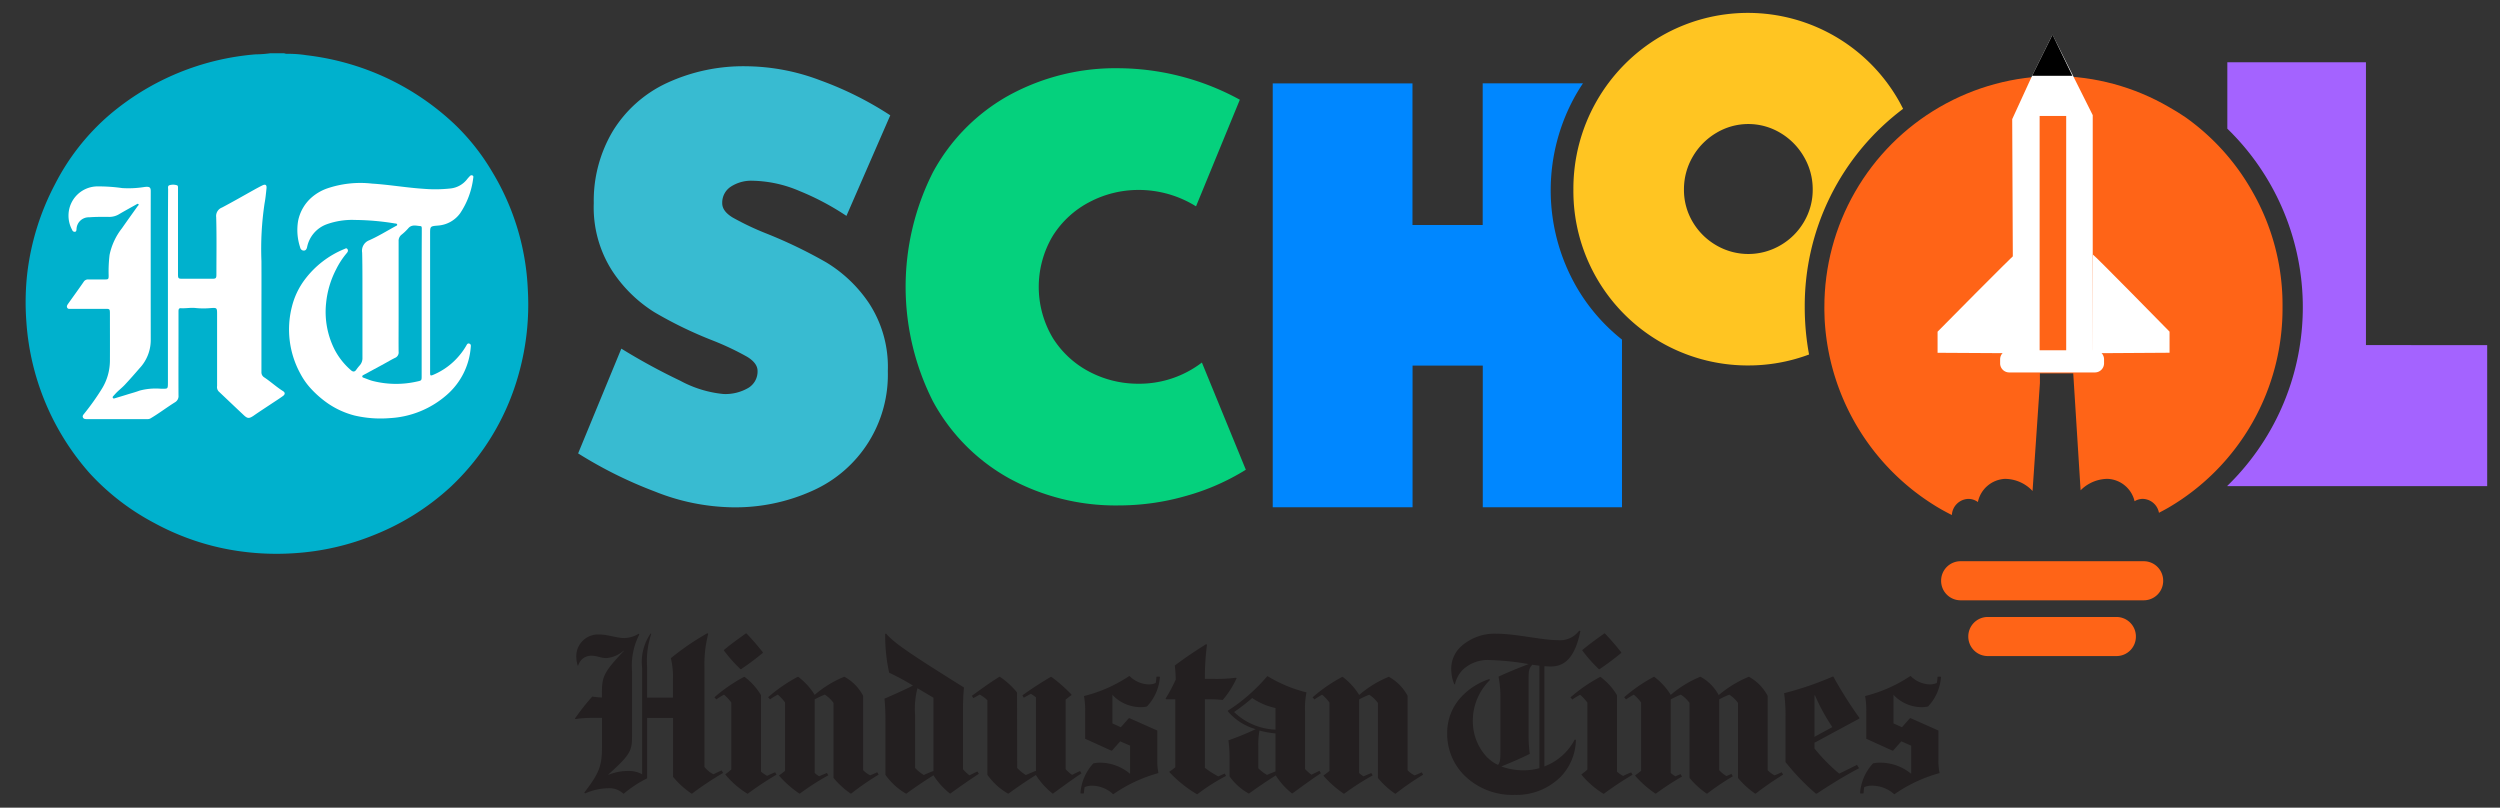
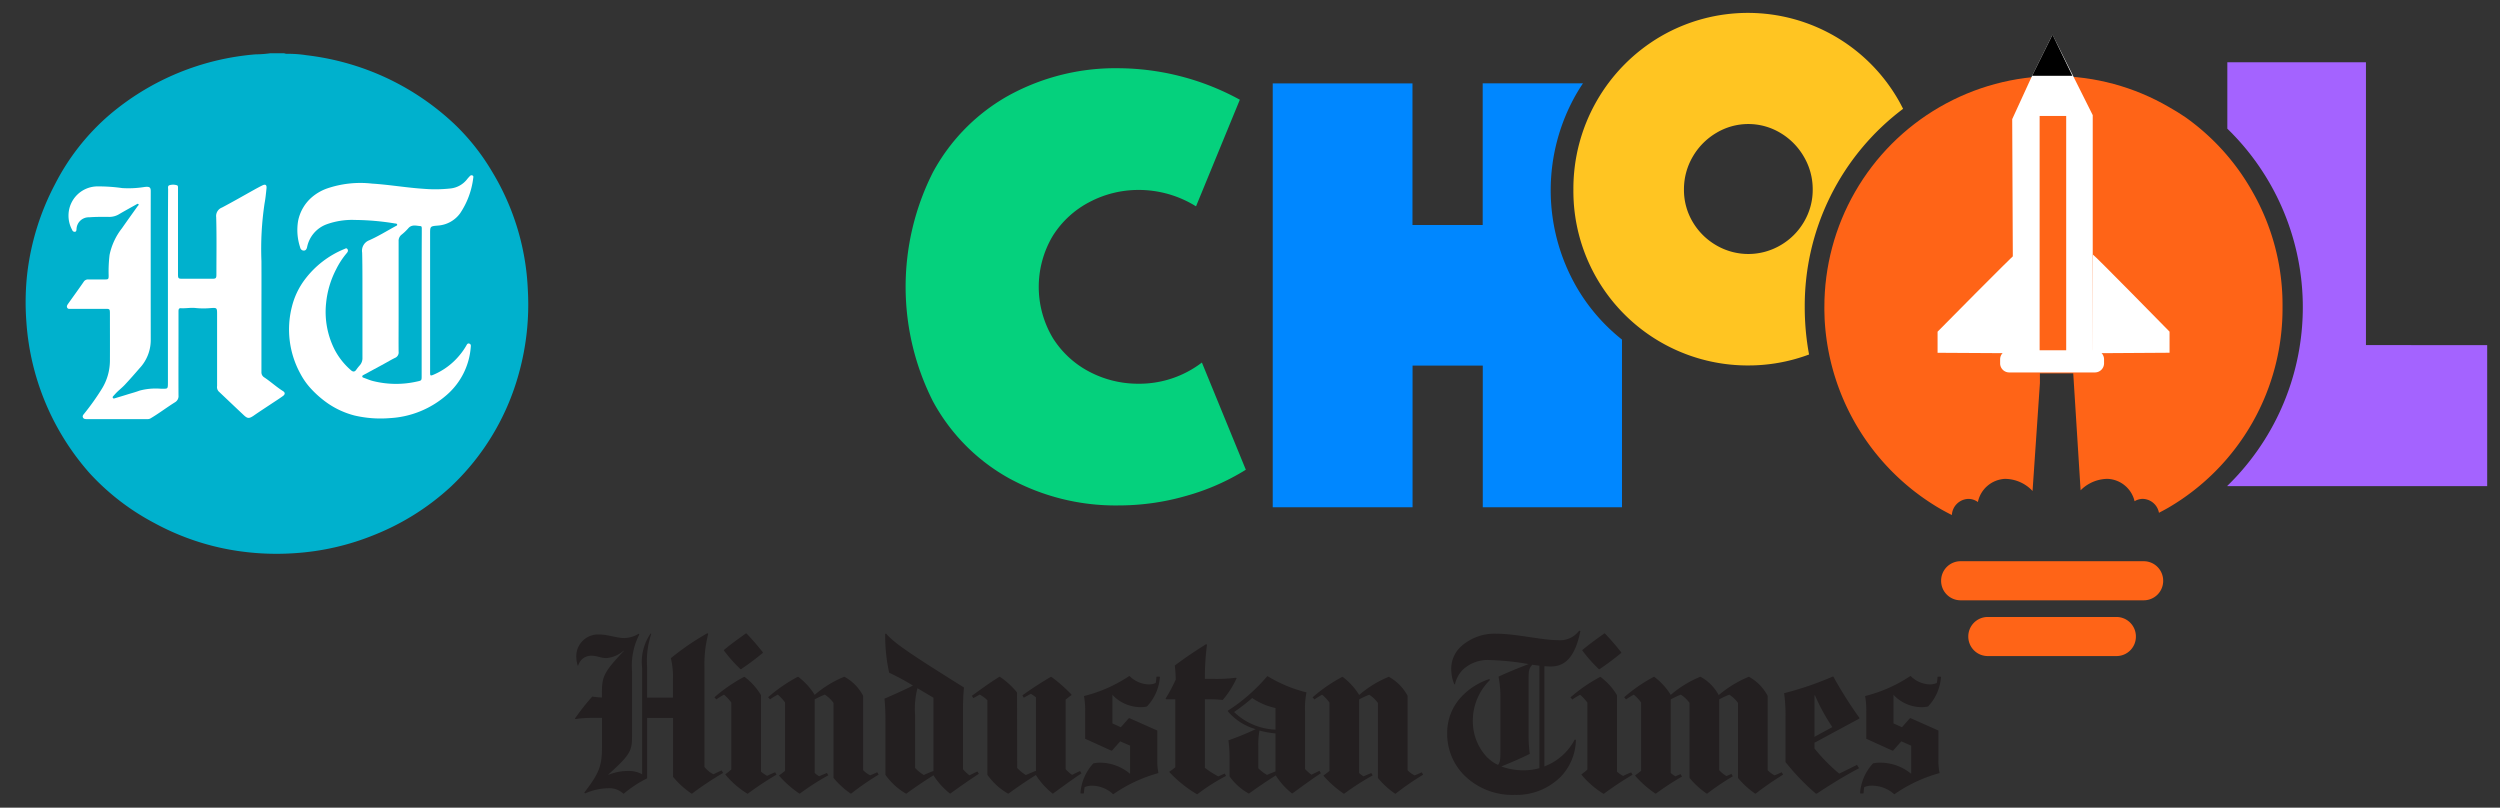
<svg xmlns="http://www.w3.org/2000/svg" width="195" height="63" viewBox="0 0 195 63">
  <rect x="0" y="0" width="195" height="63" fill="#333333" stroke="none" />
  <defs>
    <clipPath id="clip-path">
      <path id="Path_39683" data-name="Path 39683" d="M685.768,315.427a18.047,18.047,0,1,1-26.861,15.885q0-.128,0-.257a18.006,18.006,0,0,1,17.976-18.037A17.8,17.8,0,0,1,685.768,315.427Z" transform="translate(-658.906 -313.019)" fill="none" />
    </clipPath>
    <clipPath id="clip-Artboard_2">
      <rect width="195" height="63" />
    </clipPath>
  </defs>
  <g id="Artboard_2" data-name="Artboard – 2" clip-path="url(#clip-Artboard_2)">
    <g id="Group_27027" data-name="Group 27027" transform="translate(-191.645 -295.813)">
      <g id="Group_21488" data-name="Group 21488" transform="translate(193.645 296.813)">
-         <path id="Path_1" data-name="Path 1" d="M348.609,322.339a21.6,21.6,0,0,0,2.646,1.254,36.918,36.918,0,0,1,4.655,2.246,10.661,10.661,0,0,1,3.351,3.211,9.068,9.068,0,0,1,1.449,5.269,9.894,9.894,0,0,1-5.808,9.3,14.592,14.592,0,0,1-6.366,1.323,16.906,16.906,0,0,1-5.991-1.229,33.516,33.516,0,0,1-5.991-2.976l3.37-8.172a47.949,47.949,0,0,0,4.587,2.5,8.85,8.85,0,0,0,3.37,1.039,3.537,3.537,0,0,0,1.944-.473,1.491,1.491,0,0,0,.725-1.323q0-.612-.815-1.108a21.756,21.756,0,0,0-2.643-1.254,31.732,31.732,0,0,1-4.587-2.22,10.72,10.72,0,0,1-3.3-3.238,9.156,9.156,0,0,1-1.431-5.267,10.611,10.611,0,0,1,1.472-5.6,9.773,9.773,0,0,1,4.192-3.757,14.172,14.172,0,0,1,6.272-1.323,16.574,16.574,0,0,1,5.757,1.108,26.406,26.406,0,0,1,5.434,2.718l-3.419,7.845a20.293,20.293,0,0,0-3.651-1.937,9.678,9.678,0,0,0-3.65-.805,2.909,2.909,0,0,0-1.731.472,1.486,1.486,0,0,0-.656,1.28C347.792,321.639,348.065,322.008,348.609,322.339Z" transform="translate(-293.46 -306.372)" fill="#38bbd1" />
        <path id="Path_2" data-name="Path 2" d="M447.789,342.317a17.882,17.882,0,0,1-4.7,2.053,18.938,18.938,0,0,1-5.174.731,17.311,17.311,0,0,1-8.612-2.126,15.063,15.063,0,0,1-5.923-6,19.795,19.795,0,0,1,0-17.855,15.033,15.033,0,0,1,5.923-6A17.307,17.307,0,0,1,437.913,311a19.936,19.936,0,0,1,9.408,2.456l-3.417,8.317a8.448,8.448,0,0,0-4.447-1.28,8.193,8.193,0,0,0-3.863.945,7.418,7.418,0,0,0-2.881,2.667,7.784,7.784,0,0,0,.021,7.936,7.4,7.4,0,0,0,2.876,2.645,8.141,8.141,0,0,0,3.791.923,8.039,8.039,0,0,0,4.961-1.653Z" transform="translate(-352.614 -306.678)" fill="#05d17d" />
        <g id="Group_2" data-name="Group 2" transform="translate(0 3.154)">
          <g id="qu6ZpE.tif">
            <ellipse id="Ellipse_583" data-name="Ellipse 583" cx="18.709" cy="18.88" rx="18.709" ry="18.88" transform="translate(0.874 0.742)" fill="#fff" />
            <g id="Group_1" data-name="Group 1">
              <path id="Path_3" data-name="Path 3" d="M212.73,307.179h1.076a.662.662,0,0,0,.285.043,9.381,9.381,0,0,1,1.472.112,20.414,20.414,0,0,1,5.391,1.4,20.2,20.2,0,0,1,6.158,3.99,17.264,17.264,0,0,1,2.914,3.684,19.332,19.332,0,0,1,2.791,9.254,20.026,20.026,0,0,1-.7,6.489,19.028,19.028,0,0,1-5.3,8.829,19.326,19.326,0,0,1-5.9,3.735,19.772,19.772,0,0,1-6.35,1.462,20.58,20.58,0,0,1-5.11-.3,19.639,19.639,0,0,1-5.791-2.066,18.6,18.6,0,0,1-5.038-3.886,19.822,19.822,0,0,1-4.926-11.8,20.294,20.294,0,0,1,.068-3.77,19.9,19.9,0,0,1,2.174-6.978,17.817,17.817,0,0,1,4.238-5.392,20.11,20.11,0,0,1,11.392-4.72A8.777,8.777,0,0,0,212.73,307.179ZM204.743,325.4v7.4c0,.619,0,.536-.528.548a4.853,4.853,0,0,0-1.686.146c-.323.121-.656.207-.982.309s-.634.193-.945.288c-.055.017-.123.035-.157-.035s.008-.1.043-.142.09-.1.136-.15c.234-.266.523-.473.762-.731.391-.417.766-.846,1.14-1.279a3.215,3.215,0,0,0,.877-2.164q-.006-5.829,0-11.654c0-.274-.077-.348-.349-.339a1.988,1.988,0,0,0-.221.026,7.871,7.871,0,0,1-1.651.073,13.1,13.1,0,0,0-1.875-.132,2.273,2.273,0,0,0-2.318,2.23,2.305,2.305,0,0,0,.288,1.171.2.2,0,0,0,.2.141c.123-.008.123-.1.136-.2a.957.957,0,0,1,.981-.932h.01c.523-.038,1.047-.038,1.57-.03a1.48,1.48,0,0,0,.8-.236c.434-.253.872-.494,1.311-.739.051-.03.115-.078.162-.013s-.025.092-.055.134c-.413.579-.83,1.16-1.238,1.744a4.99,4.99,0,0,0-.962,2.07,10.6,10.6,0,0,0-.072,1.6c0,.3-.017.318-.319.318h-1.255a.4.4,0,0,0-.379.192c-.391.567-.8,1.13-1.2,1.692-.063.092-.14.193-.085.309.06.133.187.1.3.1h2.717c.293,0,.315.026.319.326,0,1.259.008,2.521,0,3.778a4.2,4.2,0,0,1-.621,2.121,18.915,18.915,0,0,1-1.382,1.947c-.068.086-.158.172-.1.3s.191.129.311.129h4.69a.493.493,0,0,0,.26-.051c.664-.391,1.276-.863,1.932-1.271a.551.551,0,0,0,.26-.533c-.008-1.7,0-3.409,0-5.118V327.31c0-.116.013-.253.166-.245.4.026.792-.061,1.187-.013a5.877,5.877,0,0,0,1.1.008c.557-.038.557-.047.557.506v5.569a.5.5,0,0,0,.119.417c.656.619,1.306,1.241,1.962,1.855.3.283.426.274.779.035.43-.3.868-.584,1.306-.875.323-.215.656-.425.97-.652.181-.129.181-.274.008-.382-.514-.322-.962-.739-1.468-1.074a.458.458,0,0,1-.217-.412v-4.028c0-1.545.008-3.092,0-4.637a23.863,23.863,0,0,1,.247-4.508c.072-.386.11-.777.149-1.168.025-.266-.091-.334-.324-.219-.187.091-.374.193-.557.292-.864.481-1.721.975-2.591,1.434a.707.707,0,0,0-.453.751c.043,1.494.017,2.989.017,4.478,0,.283-.043.326-.328.326h-2.289c-.362,0-.379-.017-.379-.382v-6.759c0-.061-.017-.134-.081-.15a.972.972,0,0,0-.6,0c-.141.056-.085.228-.09.348C204.739,320.365,204.743,322.882,204.743,325.4Zm15.173,1.331v4.2a.841.841,0,0,1-.2.579,3.739,3.739,0,0,0-.281.352c-.123.183-.26.177-.413.043a5.48,5.48,0,0,1-1.268-1.593,6.515,6.515,0,0,1-.672-3.656,7.228,7.228,0,0,1,.782-2.624,6.184,6.184,0,0,1,.825-1.262c.077-.091.136-.193.06-.309s-.162-.047-.243-.013a7.32,7.32,0,0,0-3.1,2.4,5.883,5.883,0,0,0-1,2.129,7.174,7.174,0,0,0,.676,5.21,5.461,5.461,0,0,0,.787,1.12,7.913,7.913,0,0,0,1.366,1.194,6.59,6.59,0,0,0,2.055.932,8.877,8.877,0,0,0,2.736.207,7.337,7.337,0,0,0,4.467-1.812,5.482,5.482,0,0,0,1.872-3.74c.013-.107.017-.219-.115-.262s-.181.06-.233.154a5.114,5.114,0,0,1-.543.773,5.328,5.328,0,0,1-2.017,1.5c-.243.1-.264.086-.264-.183V321.272c0-.6,0-.6.613-.653a2.337,2.337,0,0,0,1.732-.961,6.3,6.3,0,0,0,1.022-2.769c.013-.068.017-.142-.06-.176a.159.159,0,0,0-.187.03,3.033,3.033,0,0,0-.226.25,1.89,1.89,0,0,1-1.293.731,10.879,10.879,0,0,1-2.083.03c-1.348-.086-2.685-.322-4.038-.407a8.046,8.046,0,0,0-3.553.391,3.766,3.766,0,0,0-1.123.648,3.289,3.289,0,0,0-1.1,1.872,4.3,4.3,0,0,0,.157,2.053.311.311,0,0,0,.181.24c.187.061.311-.021.362-.245a2.4,2.4,0,0,1,1.528-1.786,5.845,5.845,0,0,1,2.2-.339,20.045,20.045,0,0,1,3.123.274c.063.008.153,0,.175.081s-.072.1-.128.134c-.685.374-1.349.786-2.059,1.1a.875.875,0,0,0-.543.966C219.926,324.059,219.91,325.4,219.917,326.734Z" transform="translate(-193.645 -307.179)" fill="#00b1cd" />
              <path id="Path_4" data-name="Path 4" d="M285.356,357.386v5.681c0,.352,0,.361-.345.434a7.374,7.374,0,0,1-3.463-.038c-.238-.06-.464-.163-.7-.245-.055-.021-.123-.035-.123-.111s.063-.091.115-.124c.543-.292,1.08-.584,1.617-.876.276-.15.543-.313.83-.45a.458.458,0,0,0,.272-.485c-.008-.85,0-1.7,0-2.559V352.57a.61.61,0,0,1,.221-.511,4.1,4.1,0,0,0,.523-.494c.276-.334.626-.21.957-.183.1,0,.1.091.106.172v.408C285.356,353.766,285.356,355.578,285.356,357.386Z" transform="translate(-254.467 -337.9)" fill="#00b1cd" />
            </g>
          </g>
        </g>
        <g id="Group_7" data-name="Group 7" transform="translate(140.3 1.703)">
          <path id="Path_21" data-name="Path 21" d="M704.9,440.424h-14.3a1.517,1.517,0,0,1-1.51-1.524h0a1.517,1.517,0,0,1,1.51-1.525H704.9a1.518,1.518,0,0,1,1.511,1.525h0a1.515,1.515,0,0,1-1.505,1.524Z" transform="translate(-679.983 -396.303)" fill="#ff6417" />
          <path id="Path_22" data-name="Path 22" d="M707.7,454.717H697.648a1.518,1.518,0,0,1-1.511-1.525h0a1.518,1.518,0,0,1,1.511-1.524H707.7a1.518,1.518,0,0,1,1.51,1.524h0a1.512,1.512,0,0,1-1.5,1.525Z" transform="translate(-684.91 -406.247)" fill="#ff6417" />
          <g id="Group_5" data-name="Group 5" transform="translate(0 3.229)">
            <g id="Group_21487" data-name="Group 21487">
              <g id="Group_21486" data-name="Group 21486" clip-path="url(#clip-path)">
                <g id="Group_4" data-name="Group 4" transform="translate(-0.004 -0.068)">
                  <path id="Path_23" data-name="Path 23" d="M692.256,321.828a17.787,17.787,0,0,0-24.413-6.622,18.208,18.208,0,0,0-.061,31.321c.349.207.7.395,1.06.576a1.325,1.325,0,0,1,1.289-1.258,1.235,1.235,0,0,1,.74.245,2.27,2.27,0,0,1,2.115-1.808,2.968,2.968,0,0,1,2.149.945l.574-8.408v-.765h2.6l.574,9.12a2.993,2.993,0,0,1,2.11-.893,2.262,2.262,0,0,1,2.1,1.744,1.259,1.259,0,0,1,.634-.183,1.321,1.321,0,0,1,1.268,1.086c.251-.133.5-.262.749-.407a17.985,17.985,0,0,0,8.889-15.629A17.77,17.77,0,0,0,692.256,321.828Z" transform="translate(-658.892 -312.794)" fill="#ff6417" />
                </g>
              </g>
            </g>
          </g>
          <g id="Group_6" data-name="Group 6" transform="translate(8.83)">
            <path id="Path_25" data-name="Path 25" d="M709.051,305.621l-.09.193L707.5,309l.081,18.219h6.2V308.687l-3.14-6.278Z" transform="translate(-701.678 -302.409)" fill="#fff" />
            <rect id="Rectangle_1" data-name="Rectangle 1" width="2.072" height="18.516" transform="translate(7.961 6.342)" fill="#ff6417" />
            <path id="Path_26" data-name="Path 26" d="M694.179,358.893l.064,7.66-6.054-.035v-1.645S694.094,358.893,694.179,358.893Z" transform="translate(-688.188 -341.704)" fill="#fff" />
            <path id="Path_27" data-name="Path 27" d="M712.64,305.621h3.143l-1.549-3.212Z" transform="translate(-705.267 -302.409)" />
-             <path id="Path_28" data-name="Path 28" d="M728.225,358.782l-.063,7.694,6.041-.038v-1.645S728.31,358.782,728.225,358.782Z" transform="translate(-716.108 -341.627)" fill="#fff" />
+             <path id="Path_28" data-name="Path 28" d="M728.225,358.782l-.063,7.694,6.041-.038v-1.645S728.31,358.782,728.225,358.782" transform="translate(-716.108 -341.627)" fill="#fff" />
            <path id="Path_29" data-name="Path 29" d="M711.771,385.034h-6.693a.708.708,0,0,1-.706-.709v-.308a.708.708,0,0,1,.7-.713h6.7a.707.707,0,0,1,.706.709v.309A.711.711,0,0,1,711.771,385.034Z" transform="translate(-699.492 -358.687)" fill="#fff" />
          </g>
        </g>
        <g id="Group_8" data-name="Group 8" transform="translate(97.274 5.499)">
          <path id="Path_31" data-name="Path 31" d="M539.871,330.684a15.131,15.131,0,0,1,0-14.917c.175-.305.358-.6.553-.885H532.6v11.052h-5.477V314.887h-10.9v33.063H527.13V336.9h5.476v11.052h10.859V334.871A14.5,14.5,0,0,1,539.871,330.684Z" transform="translate(-516.224 -314.882)" fill="#0087ff" />
        </g>
        <path id="Path_32" data-name="Path 32" d="M773.953,331.549V309.491H763.141v5.178a19.423,19.423,0,0,1,.568,27.285q-.278.293-.568.574v.026h20.268v-11Z" transform="translate(-591.409 -305.633)" fill="#a463ff" />
        <path id="Path_33" data-name="Path 33" d="M612.045,319.78a19.214,19.214,0,0,1,7.672-15.479c-.107-.206-.208-.407-.323-.61a13.536,13.536,0,0,0-18.577-5.043A13.752,13.752,0,0,0,594,310.591a13.6,13.6,0,0,0,13.479,13.727h.124a13.508,13.508,0,0,0,4.778-.854A20.267,20.267,0,0,1,612.045,319.78Zm-1.889-4.839a4.957,4.957,0,0,1-5.021,0,5.073,5.073,0,0,1-1.839-1.833,4.878,4.878,0,0,1-.672-2.516,5.027,5.027,0,0,1,.672-2.533,5.145,5.145,0,0,1,1.839-1.872,4.853,4.853,0,0,1,5.021,0,5.136,5.136,0,0,1,1.834,1.872,4.985,4.985,0,0,1,.676,2.533,4.891,4.891,0,0,1-.676,2.516,5.031,5.031,0,0,1-1.833,1.833Z" transform="translate(-473.275 -296.813)" fill="#ffc522" />
      </g>
      <path id="Path_39684" data-name="Path 39684" d="M339.544,467.884h-.037a1.588,1.588,0,0,0-1.155-.426,4.639,4.639,0,0,0-1.836.407l-.055-.074c1.175-1.519,1.376-2.111,1.376-3.519v-2.3H337.1a8.281,8.281,0,0,0-1.34.093l-.037-.037a18.18,18.18,0,0,1,1.357-1.72,5.89,5.89,0,0,0,.753.073v-.24c0-1.333.055-1.647,1.706-3.388l-.018-.019a2.344,2.344,0,0,1-1.358.574c-.4,0-.7-.185-1.138-.185a1.054,1.054,0,0,0-.77.3,1.16,1.16,0,0,0-.275.464h-.037a2.481,2.481,0,0,1-.11-.722,1.7,1.7,0,0,1,1.779-1.7c.662,0,1.395.278,1.946.278a2.228,2.228,0,0,0,1.137-.333l.055.055a5.3,5.3,0,0,0-.568,2.853v5c0,1.184-.055,1.462-1.853,3.074l.019.018a4.03,4.03,0,0,1,1.522-.3,2.195,2.195,0,0,1,1.1.258v-8.293a3.892,3.892,0,0,1,.661-2.685l.055.018a6.582,6.582,0,0,0-.33,2.536v2.444h2.018v-1.424a6.17,6.17,0,0,0-.165-1.649,20,20,0,0,1,2.843-1.944l.073.036a9.568,9.568,0,0,0-.293,2.667v7.72a1.939,1.939,0,0,0,.7.573c.2-.092.4-.2.643-.3l.11.2a23.949,23.949,0,0,0-2.422,1.612h-.037a6.743,6.743,0,0,1-1.448-1.314v-4.592h-2.018v4.683l-.019.04a9.073,9.073,0,0,0-1.8,1.184m9.668,0h-.037a6.962,6.962,0,0,1-1.706-1.482v-.037a3.905,3.905,0,0,0,.459-.37v-5.219a3.537,3.537,0,0,0-.569-.611,4.948,4.948,0,0,0-.6.37l-.147-.167a12.072,12.072,0,0,1,2.312-1.593h.036a4.947,4.947,0,0,1,1.284,1.426v5.962a2.486,2.486,0,0,0,.477.333c.183-.092.386-.185.624-.278l.11.185a24.773,24.773,0,0,0-2.238,1.482m-1.871-11.164v-.037c.6-.5,1.174-.907,1.725-1.3h.037c.531.556.917,1.019,1.284,1.48v.039c-.588.481-1.027.814-1.706,1.277h-.037a11.472,11.472,0,0,1-1.3-1.463m5.926,11.164h-.036a8.266,8.266,0,0,1-1.578-1.389v-.037c.183-.13.33-.24.459-.351v-5.332a3.523,3.523,0,0,0-.568-.611,4.983,4.983,0,0,0-.606.37l-.147-.167a12.109,12.109,0,0,1,2.312-1.593h.036a5.124,5.124,0,0,1,1.284,1.408,8.35,8.35,0,0,1,2.293-1.408h.037a3.609,3.609,0,0,1,1.45,1.481v5.795a1.8,1.8,0,0,0,.551.407c.183-.073.349-.148.55-.24l.111.185a20.747,20.747,0,0,0-2.147,1.482h-.037a6.555,6.555,0,0,1-1.339-1.224v-5.849a2.5,2.5,0,0,0-.68-.647,7.322,7.322,0,0,0-.789.37v5.738a2.1,2.1,0,0,0,.349.26c.2-.092.386-.167.605-.26l.11.185a19.974,19.974,0,0,0-2.22,1.426m10.421-1.426c-.716.445-1.449.945-2.11,1.426h-.037a5.082,5.082,0,0,1-1.6-1.463v-4.074a16.968,16.968,0,0,0-.073-1.87c.733-.314,1.522-.666,2.219-1.019a17.868,17.868,0,0,0-1.853-1,13.324,13.324,0,0,1-.311-3.037L360,455.4c.642.741,1.834,1.554,6.073,4.2a17.074,17.074,0,0,0-.074,1.834v4.553a3.892,3.892,0,0,0,.5.463c.2-.093.4-.2.624-.3l.11.184c-.678.444-1.485,1-2.22,1.538h-.036a5.781,5.781,0,0,1-1.285-1.426m-1.432-.573a3.192,3.192,0,0,0,.68.555c.238-.112.495-.222.752-.315V460.4c-.5-.3-.9-.536-1.247-.74a6.383,6.383,0,0,0-.184,2.092Zm7.963,0a3.183,3.183,0,0,0,.678.555c.257-.112.514-.222.789-.333v-5.721a2.568,2.568,0,0,0-.4-.278c-.183.093-.367.2-.55.3l-.111-.183c.808-.575,1.377-.945,2.221-1.445h.036a11.75,11.75,0,0,1,1.578,1.389v.036c-.166.112-.294.222-.46.352v5.424a2.821,2.821,0,0,0,.5.446c.2-.094.4-.2.625-.3l.109.185c-.678.445-1.485,1.037-2.219,1.574h-.037a6,6,0,0,1-1.3-1.444c-.716.444-1.449.944-2.128,1.444H369.5a5.074,5.074,0,0,1-1.6-1.463v-5.813a2.548,2.548,0,0,0-.6-.444l-.5.277-.11-.185c.825-.592,1.34-.98,2.146-1.481h.036a6.15,6.15,0,0,1,1.34,1.223Zm7.466,2.037a2.421,2.421,0,0,0-1.67-.649,1.315,1.315,0,0,0-.531.111,2.323,2.323,0,0,0-.055.482.674.674,0,0,1-.275,0,3.792,3.792,0,0,1,1.008-2.334,2.308,2.308,0,0,1,.477-.055,3.627,3.627,0,0,1,2.386.87v-2.2l-.77-.333-.642.723h-.056l-2.036-.926v-2.092a6.092,6.092,0,0,0-.092-1.241,11.169,11.169,0,0,0,3.523-1.555h.037a2.2,2.2,0,0,0,1.5.649,1.306,1.306,0,0,0,.532-.111,2.3,2.3,0,0,0,.055-.482.691.691,0,0,1,.276,0,3.731,3.731,0,0,1-1.01,2.314,2.152,2.152,0,0,1-.477.055,3.044,3.044,0,0,1-2.22-.962V462.4l.659.3.625-.705h.055l2.165.963v2.3a4.473,4.473,0,0,0,.09,1.018,11.486,11.486,0,0,0-3.522,1.649Zm7.174-8.98h.789a12,12,0,0,0,1.651-.093l.037.037a7.292,7.292,0,0,1-1.083,1.7,10.944,10.944,0,0,0-1.3-.055h-.092v5.35a7.764,7.764,0,0,0,1.046.667l.495-.224.11.186a15.646,15.646,0,0,0-2.238,1.425h-.037a9.59,9.59,0,0,1-2.146-1.722v-.037c.165-.11.293-.2.459-.333v-5.312h-.717l-.036-.056a12.335,12.335,0,0,0,.789-1.482,9.532,9.532,0,0,0-.073-1.092c.6-.462,1.412-1.018,2.44-1.666l.073.037a19.18,19.18,0,0,0-.165,2.666m5.522,7.535c-.7.444-1.413.926-2.074,1.408h-.036a4.538,4.538,0,0,1-1.487-1.333v-1.408a10.055,10.055,0,0,0-.091-1.407,20.592,20.592,0,0,0,2.127-.871,4.425,4.425,0,0,1-2.165-1.388v-.055a13.768,13.768,0,0,0,3.064-2.685h.037a10.83,10.83,0,0,0,3.027,1.26,6.488,6.488,0,0,0-.111,1.574v4.4a2.79,2.79,0,0,0,.5.446c.2-.094.4-.2.624-.3l.11.185c-.679.445-1.485,1.037-2.219,1.574h-.037a5.5,5.5,0,0,1-1.266-1.408m-.019-3.591V461.2a4.99,4.99,0,0,1-1.816-.778,15.955,15.955,0,0,1-1.412,1.092,4.887,4.887,0,0,0,3.228,1.371m-1.339,3.017a3.3,3.3,0,0,0,.678.519c.2-.094.441-.184.661-.278v-2.962a6.48,6.48,0,0,1-1.247-.223,5.67,5.67,0,0,0-.092,1.222Zm6.715,1.982H395.7a8.211,8.211,0,0,1-1.577-1.389v-.037c.182-.13.33-.24.459-.351v-5.332a3.567,3.567,0,0,0-.57-.611,5.111,5.111,0,0,0-.6.37l-.147-.167a12.129,12.129,0,0,1,2.311-1.593h.037a5.127,5.127,0,0,1,1.285,1.408,8.323,8.323,0,0,1,2.293-1.408h.037a3.625,3.625,0,0,1,1.449,1.481v5.795a1.788,1.788,0,0,0,.55.407c.184-.073.348-.148.551-.24l.11.185a20.8,20.8,0,0,0-2.146,1.482H399.7a6.568,6.568,0,0,1-1.339-1.224v-5.849a2.492,2.492,0,0,0-.678-.647,7.137,7.137,0,0,0-.789.37v5.738a2.069,2.069,0,0,0,.348.26c.2-.092.385-.167.6-.26l.111.185a19.846,19.846,0,0,0-2.22,1.426m11.191-2.8a2.813,2.813,0,0,0,.808.557c.165-.223.183-.463.183-1.036V460.33a8.306,8.306,0,0,0-.146-1.574c.623-.3,1.6-.7,2.348-.981a21.084,21.084,0,0,0-3.009-.315,2.838,2.838,0,0,0-2.128.759,2.284,2.284,0,0,0-.606,1.131h-.055a3.036,3.036,0,0,1-.239-1.149,2.353,2.353,0,0,1,.716-1.757,3.9,3.9,0,0,1,2.826-1.038c1.5,0,3.523.5,4.751.5a1.865,1.865,0,0,0,1.688-.741l.092.037c-.422,2.074-1.229,2.758-2.293,2.758-.074,0-.239,0-.514-.019v7.814a4.431,4.431,0,0,0,2.366-2.093l.092.02a4.266,4.266,0,0,1-1.192,2.888,4.87,4.87,0,0,1-3.6,1.407,5.328,5.328,0,0,1-3.909-1.519,4.571,4.571,0,0,1-1.34-3.313,4.1,4.1,0,0,1,1.157-2.871,5.226,5.226,0,0,1,2.128-1.332l.055.073a4.443,4.443,0,0,0-1.339,3.167,4.077,4.077,0,0,0,1.156,2.906m3.193-1.7a10.414,10.414,0,0,0,.092,1.389c-.624.314-1.431.668-2.22.982a4.991,4.991,0,0,0,1.742.3,4.507,4.507,0,0,0,1.229-.166V457.9c-.165-.018-.422-.054-.549-.074-.276.278-.294.5-.294,1.166Zm5.871,4.5h-.037a6.96,6.96,0,0,1-1.706-1.482v-.037a3.836,3.836,0,0,0,.459-.37v-5.219a3.6,3.6,0,0,0-.568-.611,4.891,4.891,0,0,0-.606.37l-.147-.167a12.068,12.068,0,0,1,2.312-1.593h.036a4.935,4.935,0,0,1,1.284,1.426v5.962a2.506,2.506,0,0,0,.477.333c.184-.092.386-.185.624-.278l.11.185a25.021,25.021,0,0,0-2.237,1.482M414.3,456.719v-.037c.6-.5,1.173-.907,1.725-1.3h.036c.532.556.916,1.019,1.284,1.48v.039c-.587.481-1.028.814-1.706,1.277h-.036a11.472,11.472,0,0,1-1.3-1.463m5.741,11.164h-.035a8.231,8.231,0,0,1-1.579-1.389v-.037c.147-.111.294-.221.459-.351v-5.332a3.549,3.549,0,0,0-.568-.611,5.915,5.915,0,0,0-.606.37l-.147-.167a12.129,12.129,0,0,1,2.312-1.593h.036a5.15,5.15,0,0,1,1.285,1.408,8.332,8.332,0,0,1,2.293-1.408h.037a3.509,3.509,0,0,1,1.412,1.426,8.887,8.887,0,0,1,2.33-1.426h.036a3.625,3.625,0,0,1,1.45,1.481v5.795a1.784,1.784,0,0,0,.549.407c.183-.073.348-.148.551-.24l.109.185a24.342,24.342,0,0,0-2.146,1.482h-.037a6.563,6.563,0,0,1-1.338-1.224v-5.849a2.514,2.514,0,0,0-.679-.647,7.191,7.191,0,0,0-.79.37v5.516a2.287,2.287,0,0,0,.569.463l.386-.167.11.186a19.994,19.994,0,0,0-2,1.352h-.036a6.534,6.534,0,0,1-1.34-1.224v-5.849a2.517,2.517,0,0,0-.678-.647,7.108,7.108,0,0,0-.789.37v5.738a1.84,1.84,0,0,0,.367.26c.128-.056.257-.111.4-.167l.111.186a22.817,22.817,0,0,0-2.037,1.333m14.293-1.557c.422-.2.862-.425,1.394-.684l.165.258c-1.065.556-2.111,1.2-3.3,1.982h-.073a17.574,17.574,0,0,1-2.367-2.463v-3.5a12.138,12.138,0,0,0-.11-1.869,25.4,25.4,0,0,0,3.8-1.3h.037a32.3,32.3,0,0,0,2.036,3.221v.055l-3.505,1.889v.444a13.81,13.81,0,0,0,1.927,1.961m-1.927-2.868,1.395-.759a15.389,15.389,0,0,1-1.358-2.48l-.037.018Zm6.2,4.462a2.562,2.562,0,0,0-1.779-.649,1.317,1.317,0,0,0-.533.111,2.319,2.319,0,0,0-.054.482.678.678,0,0,1-.276,0,3.788,3.788,0,0,1,1.01-2.334,2.3,2.3,0,0,1,.477-.055,3.777,3.777,0,0,1,2.5.87v-2.2l-.771-.333-.641.723h-.055l-2.037-.926v-2.092a6.187,6.187,0,0,0-.091-1.241,11.185,11.185,0,0,0,3.522-1.555h.036a2.2,2.2,0,0,0,1.5.649,1.3,1.3,0,0,0,.532-.111,2.263,2.263,0,0,0,.056-.482.685.685,0,0,1,.275,0,3.731,3.731,0,0,1-1.01,2.314,2.15,2.15,0,0,1-.477.055,3.045,3.045,0,0,1-2.22-.962V462.4l.661.3.624-.705h.055l2.165.963v2.3a4.44,4.44,0,0,0,.092,1.018,11.453,11.453,0,0,0-3.522,1.649Z" transform="translate(-99.238 -110.163)" fill="#231f20" />
    </g>
  </g>
</svg>